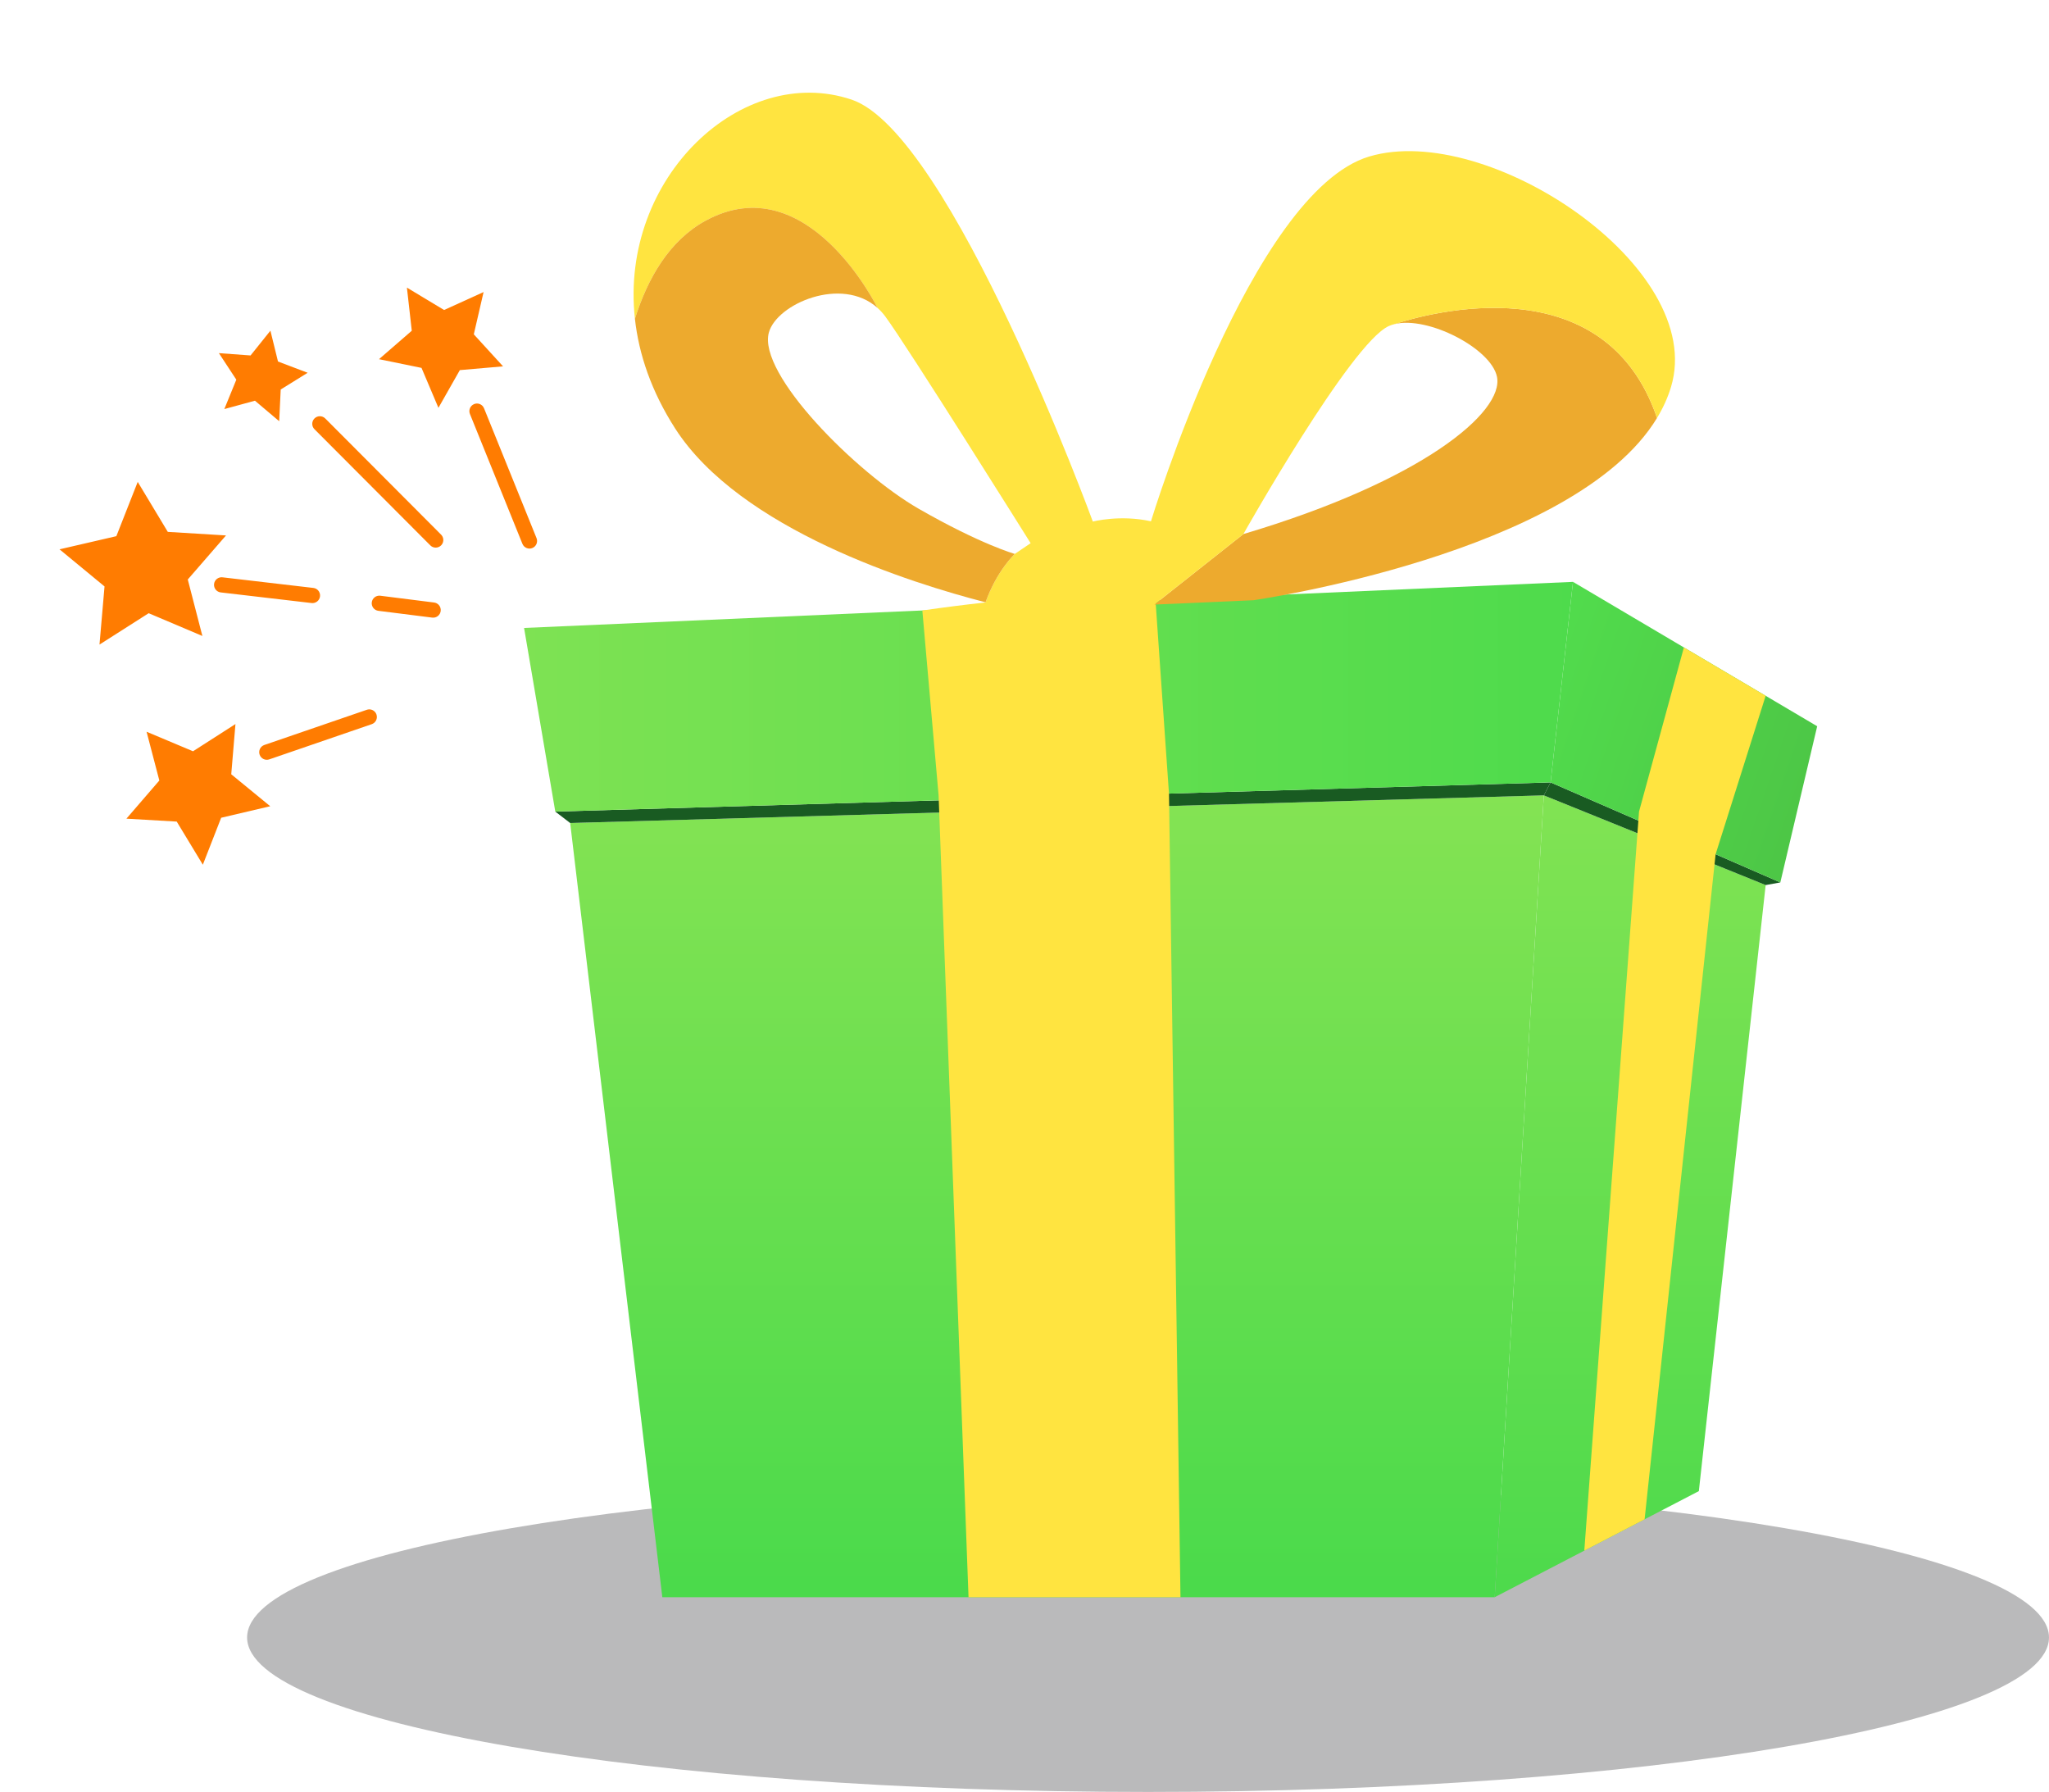
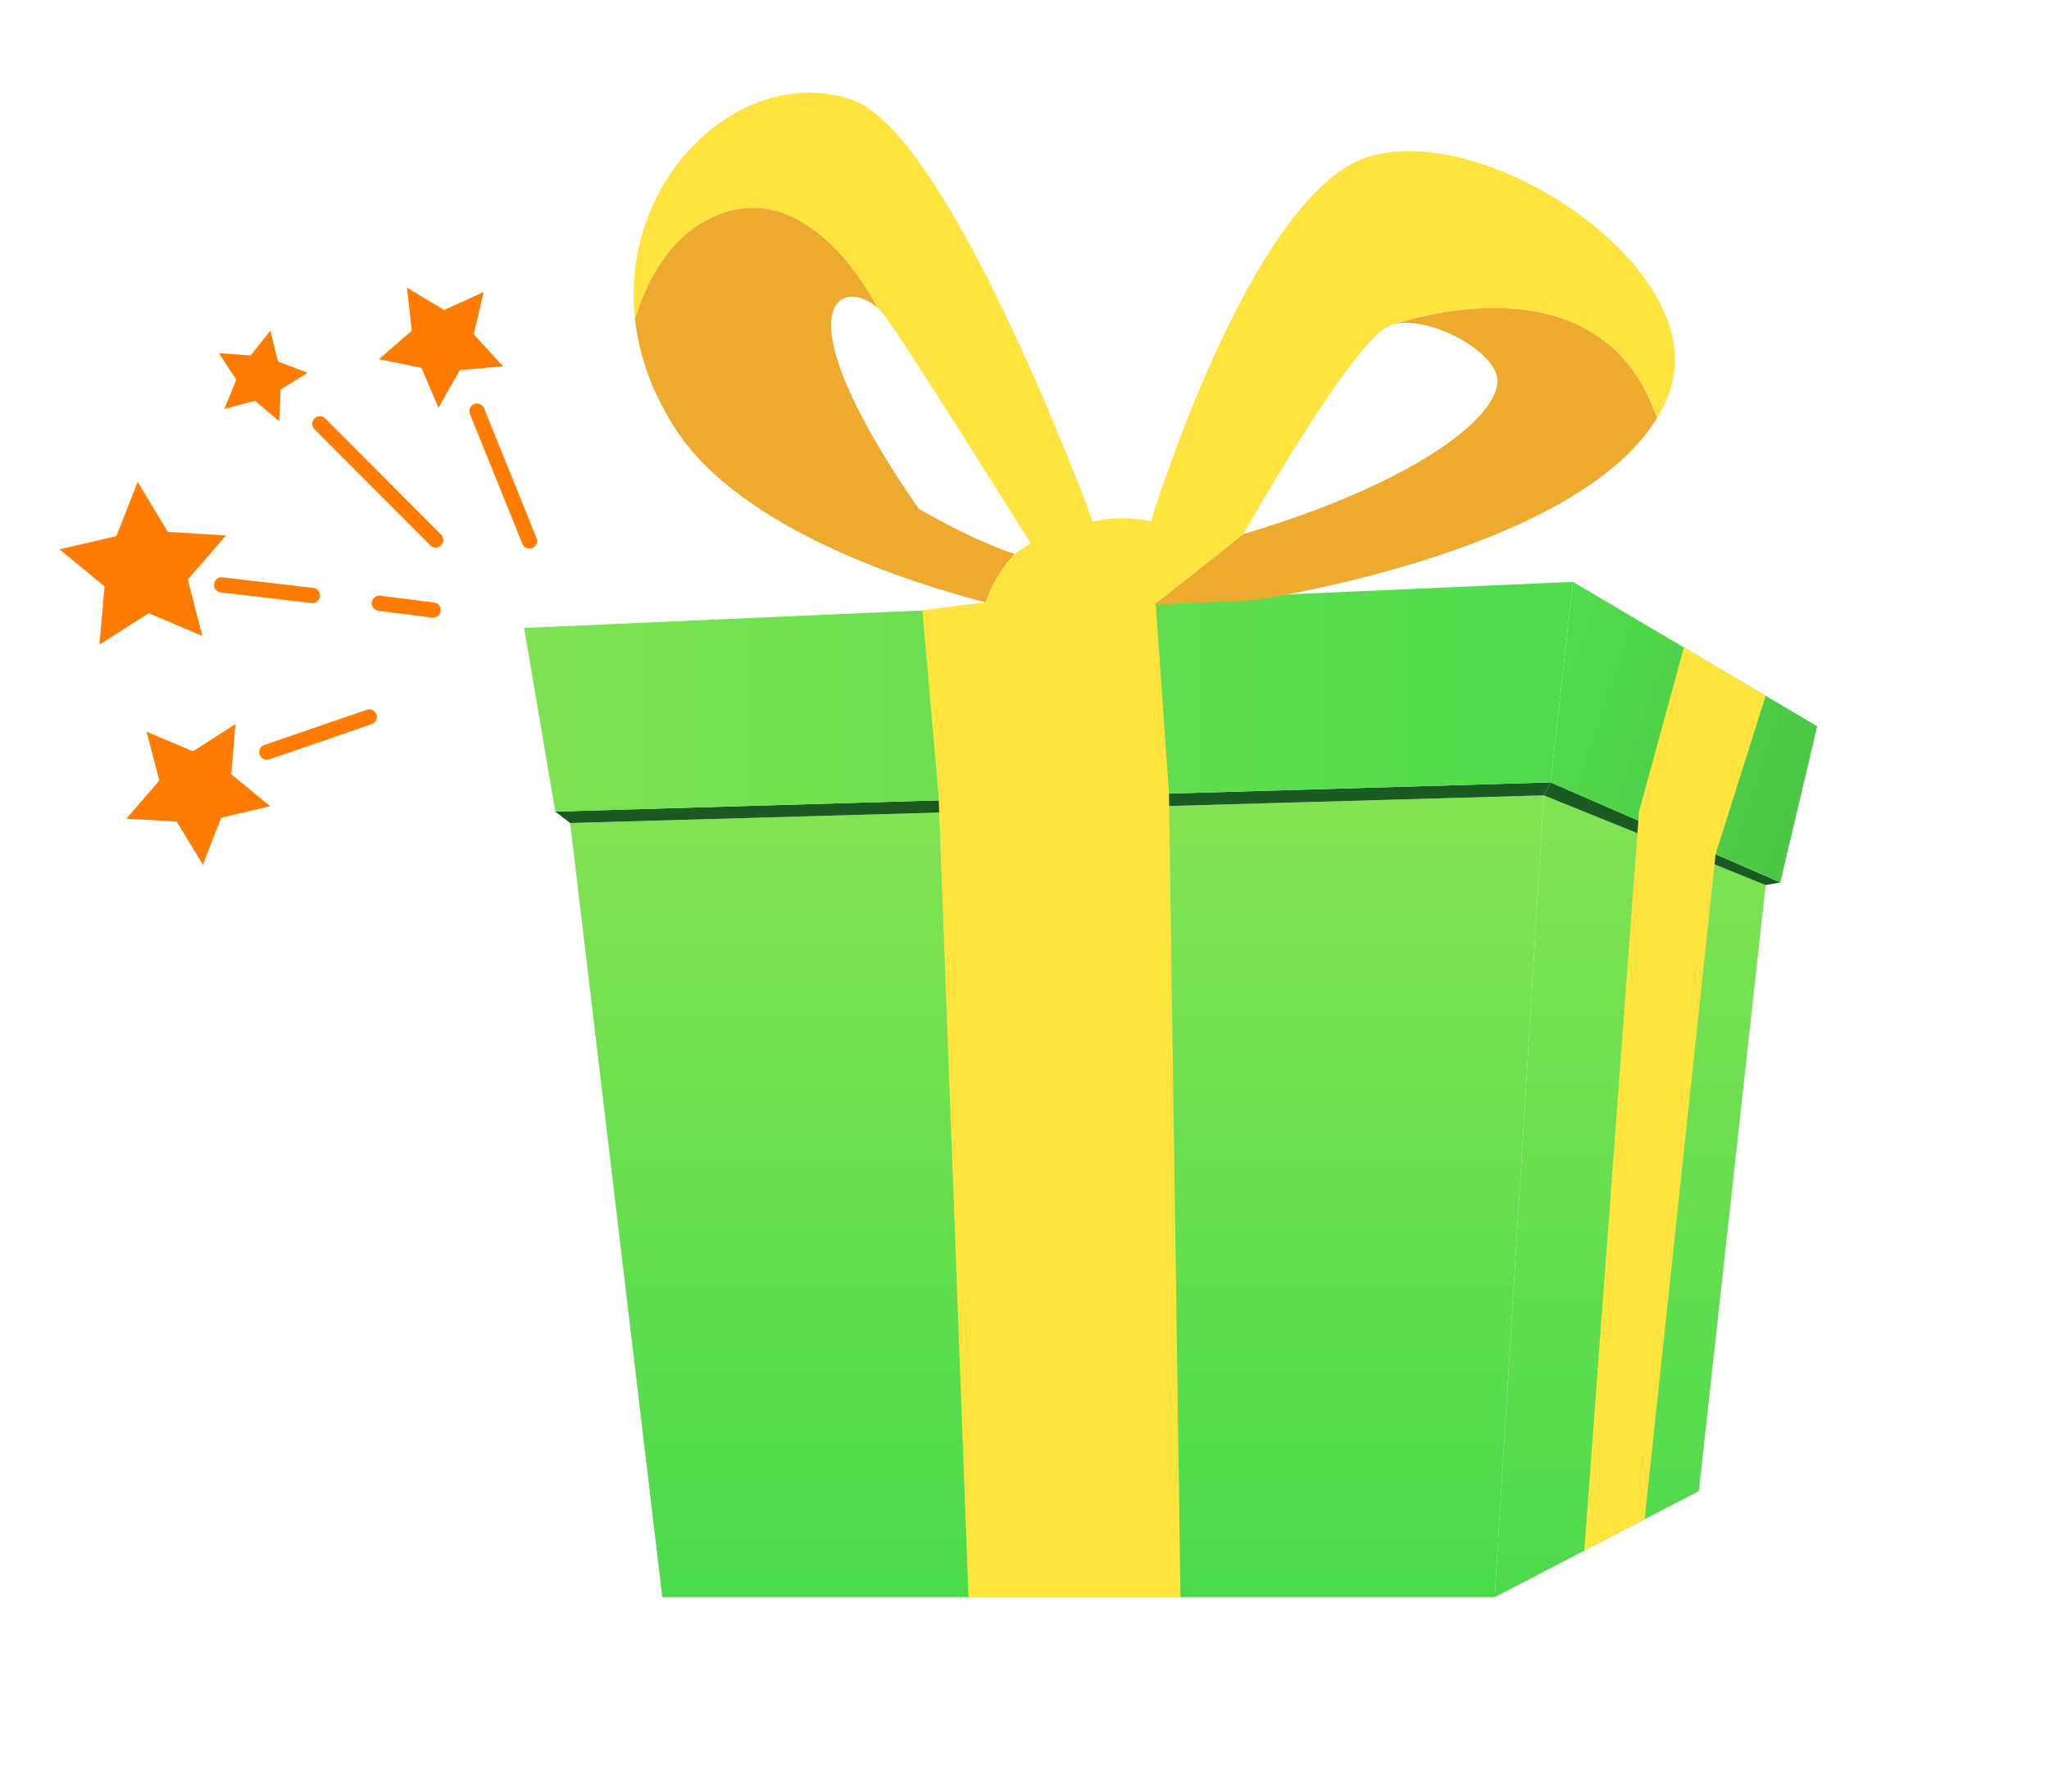
<svg xmlns="http://www.w3.org/2000/svg" width="199" height="174" viewBox="0 0 199 174" fill="none">
-   <path opacity="0.3" d="M111.499 174C159.824 174 198.999 167.284 198.999 159C198.999 150.716 159.824 144 111.499 144C63.174 144 23.999 150.716 23.999 159C23.999 167.284 63.174 174 111.499 174Z" fill="#1A1A1C" />
  <path d="M149.938 77.232L145.166 155.09H64.325L55.376 79.917L149.938 77.232Z" fill="url(#paint0_linear_2465_6434)" />
  <path d="M149.939 77.232L171.482 85.942L164.993 144.789L145.166 155.09L149.939 77.232Z" fill="url(#paint1_linear_2465_6434)" />
  <path d="M149.938 77.232L150.595 75.972L172.906 85.684L171.482 85.942L149.938 77.232Z" fill="#195B22" />
  <path d="M150.595 75.972L53.93 78.806L55.377 79.917L149.939 77.232L150.595 75.972Z" fill="#195B22" />
  <path d="M150.595 75.972L152.77 56.5L50.899 60.975L53.93 78.806L150.595 75.972Z" fill="url(#paint2_linear_2465_6434)" />
  <path d="M152.771 56.5L176.486 70.52L172.906 85.684L150.595 75.972L152.771 56.5Z" fill="url(#paint3_linear_2465_6434)" />
  <path d="M89.578 59.276L91.156 77.232L94.064 155.09H114.649L113.532 77.059L112.221 58.282C112.221 58.282 107.018 56.775 89.577 59.277L89.578 59.276Z" fill="#FFE440" />
  <path d="M159.725 147.526L166.621 82.948L171.482 67.563L163.54 62.868L159.184 78.806L153.868 150.569L159.725 147.526Z" fill="#FFE440" />
  <path d="M135.424 31.474C138.683 30.657 144.825 33.841 145.388 36.586C146.092 40.018 138.097 46.712 120.759 51.858L112.104 58.705L121.742 58.282C121.742 58.282 152.914 53.811 160.931 40.586C155.845 25.623 138.717 30.4 135.424 31.475V31.474Z" fill="#EDAA2E" />
  <path d="M132.982 15.196C121.498 18.627 111.782 50.62 111.782 50.62C108.779 49.949 106.137 50.646 106.137 50.646C106.137 50.646 92.33 12.916 82.718 9.677C72.103 6.1 60.155 17.208 61.663 30.954C62.899 27.031 64.989 23.373 68.499 21.447C78.417 16.003 85.225 29.898 85.225 29.898C85.225 29.898 85.225 29.898 85.225 29.899C85.491 30.137 85.741 30.408 85.971 30.717C88.067 33.535 100.095 52.744 100.095 52.744L98.554 53.788C96.613 55.777 95.781 58.307 95.723 58.487C97.811 59.024 99.098 59.277 99.098 59.277L121.742 58.282L112.104 58.705L120.759 51.858C120.759 51.858 131.182 33.342 134.873 31.664C135.045 31.585 135.23 31.523 135.424 31.475C138.718 30.4 155.846 25.623 160.932 40.586C161.513 39.627 161.973 38.623 162.291 37.57C165.796 25.936 144.467 11.767 132.982 15.197V15.196Z" fill="#FFE440" />
-   <path d="M89.215 49.396C83.175 45.928 73.555 36.309 74.674 32.282C75.445 29.505 81.737 26.771 85.226 29.898V29.897C85.226 29.897 78.418 16.002 68.499 21.446C64.99 23.373 62.9 27.03 61.664 30.953C62.041 34.398 63.264 38.009 65.565 41.596C71.877 51.431 88.539 56.639 95.723 58.486C95.781 58.306 96.612 55.776 98.553 53.786C98.553 53.786 95.255 52.863 89.214 49.395L89.215 49.396Z" fill="#EDAA2E" />
+   <path d="M89.215 49.396C75.445 29.505 81.737 26.771 85.226 29.898V29.897C85.226 29.897 78.418 16.002 68.499 21.446C64.99 23.373 62.9 27.03 61.664 30.953C62.041 34.398 63.264 38.009 65.565 41.596C71.877 51.431 88.539 56.639 95.723 58.486C95.781 58.306 96.612 55.776 98.553 53.786C98.553 53.786 95.255 52.863 89.214 49.395L89.215 49.396Z" fill="#EDAA2E" />
  <path d="M15.475 75.788L12.277 79.494L17.163 79.777L19.7 83.964L21.48 79.405L26.245 78.286L22.459 75.183L22.868 70.306L18.747 72.949L14.235 71.053L15.475 75.788ZM35.619 68.923L25.668 72.34C25.283 72.475 25.081 72.897 25.216 73.282C25.353 73.67 25.775 73.87 26.159 73.734L36.109 70.316C36.495 70.181 36.696 69.759 36.561 69.374C36.536 69.303 36.502 69.238 36.459 69.18C36.271 68.926 35.933 68.812 35.619 68.923ZM36.926 57.845C36.52 57.798 36.154 58.089 36.107 58.494C36.06 58.9 36.352 59.266 36.755 59.312L41.983 59.971C42.389 60.019 42.755 59.729 42.802 59.323C42.828 59.099 42.751 58.887 42.609 58.734L42.609 58.735C42.493 58.611 42.335 58.525 42.154 58.504L36.926 57.845ZM11.3 52.063L5.781 53.34L10.152 56.944L9.663 62.588L14.44 59.544L19.656 61.754L18.237 56.269L21.95 51.992L16.297 51.646L13.375 46.792L11.3 52.063ZM21.61 56.058C21.204 56.01 20.837 56.3 20.79 56.706C20.744 57.112 21.037 57.479 21.439 57.525L30.262 58.556C30.668 58.603 31.034 58.313 31.081 57.908C31.107 57.684 31.031 57.471 30.889 57.318L30.888 57.318C30.772 57.195 30.614 57.11 30.433 57.089L21.61 56.058ZM46.838 39.391C46.634 39.194 46.327 39.124 46.048 39.237C45.67 39.391 45.487 39.821 45.64 40.199L50.738 52.807C50.889 53.182 51.322 53.368 51.7 53.215C52.078 53.062 52.261 52.631 52.108 52.252L47.01 39.645C46.986 39.587 46.955 39.532 46.919 39.483L46.838 39.391ZM31.588 40.634C31.299 40.345 30.831 40.344 30.542 40.632C30.253 40.92 30.255 41.396 30.541 41.676L41.793 52.958C42.081 53.247 42.549 53.247 42.839 52.959C43.101 52.697 43.125 52.288 42.911 51.998C42.889 51.969 42.866 51.94 42.839 51.914L31.588 40.634ZM39.992 32.115L36.81 34.877L40.938 35.723L42.581 39.601L44.66 35.938L48.858 35.574L46.016 32.464L46.966 28.359L43.13 30.102L39.52 27.928L39.992 32.115ZM24.335 34.515L21.26 34.29L22.952 36.867L21.786 39.721L24.761 38.909L27.115 40.899L27.263 37.82L29.881 36.196L26.999 35.104L26.263 32.11L24.335 34.515ZM14.06 3.843L14.069 3.842L14.071 3.839L14.06 3.843Z" fill="#FF7C01" />
  <defs>
    <linearGradient id="paint0_linear_2465_6434" x1="102.657" y1="77.232" x2="102.657" y2="155.09" gradientUnits="userSpaceOnUse">
      <stop stop-color="#84E353" />
      <stop offset="1" stop-color="#4ADA4B" />
    </linearGradient>
    <linearGradient id="paint1_linear_2465_6434" x1="158.324" y1="77.232" x2="158.324" y2="155.09" gradientUnits="userSpaceOnUse">
      <stop stop-color="#81E353" />
      <stop offset="1" stop-color="#4DDA4C" />
    </linearGradient>
    <linearGradient id="paint2_linear_2465_6434" x1="50.899" y1="67.653" x2="152.77" y2="67.653" gradientUnits="userSpaceOnUse">
      <stop stop-color="#7EE253" />
      <stop offset="1" stop-color="#4EDB4C" />
    </linearGradient>
    <linearGradient id="paint3_linear_2465_6434" x1="176.939" y1="75.225" x2="150.449" y2="66.219" gradientUnits="userSpaceOnUse">
      <stop stop-color="#4DC646" />
      <stop offset="1" stop-color="#51DB4C" />
    </linearGradient>
  </defs>
</svg>